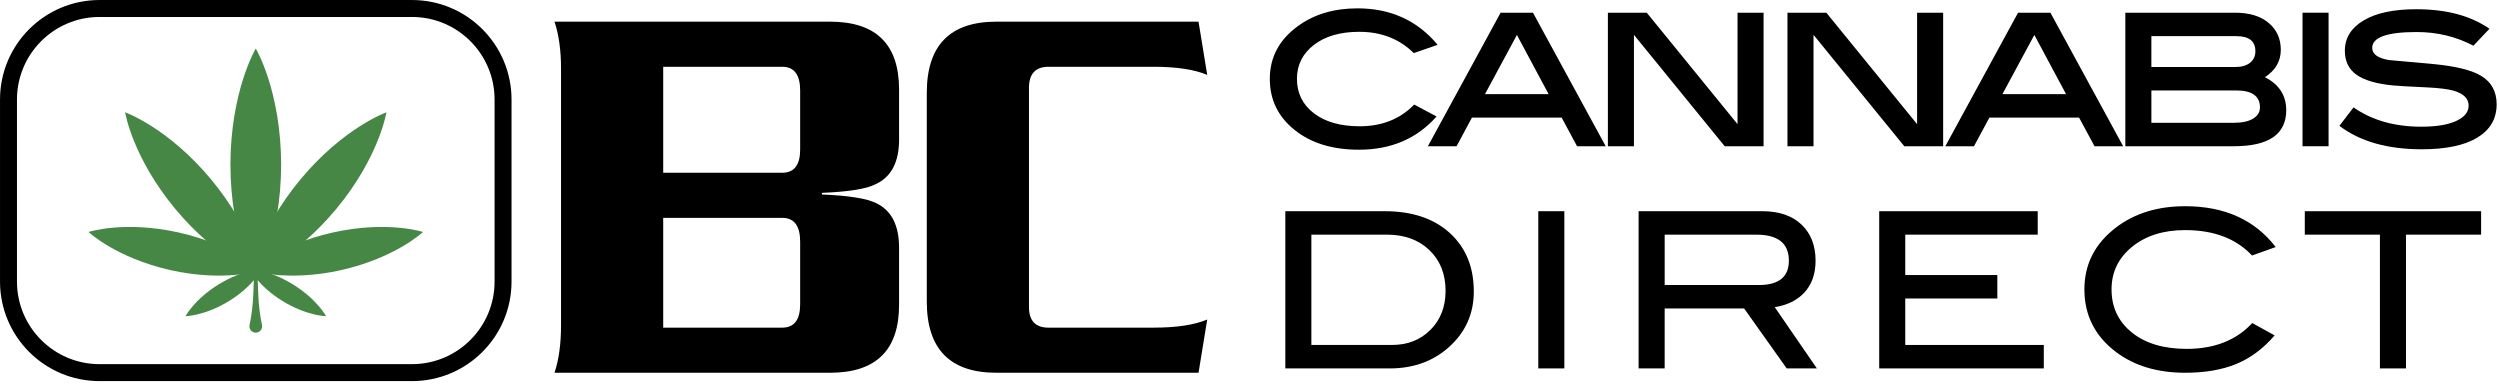
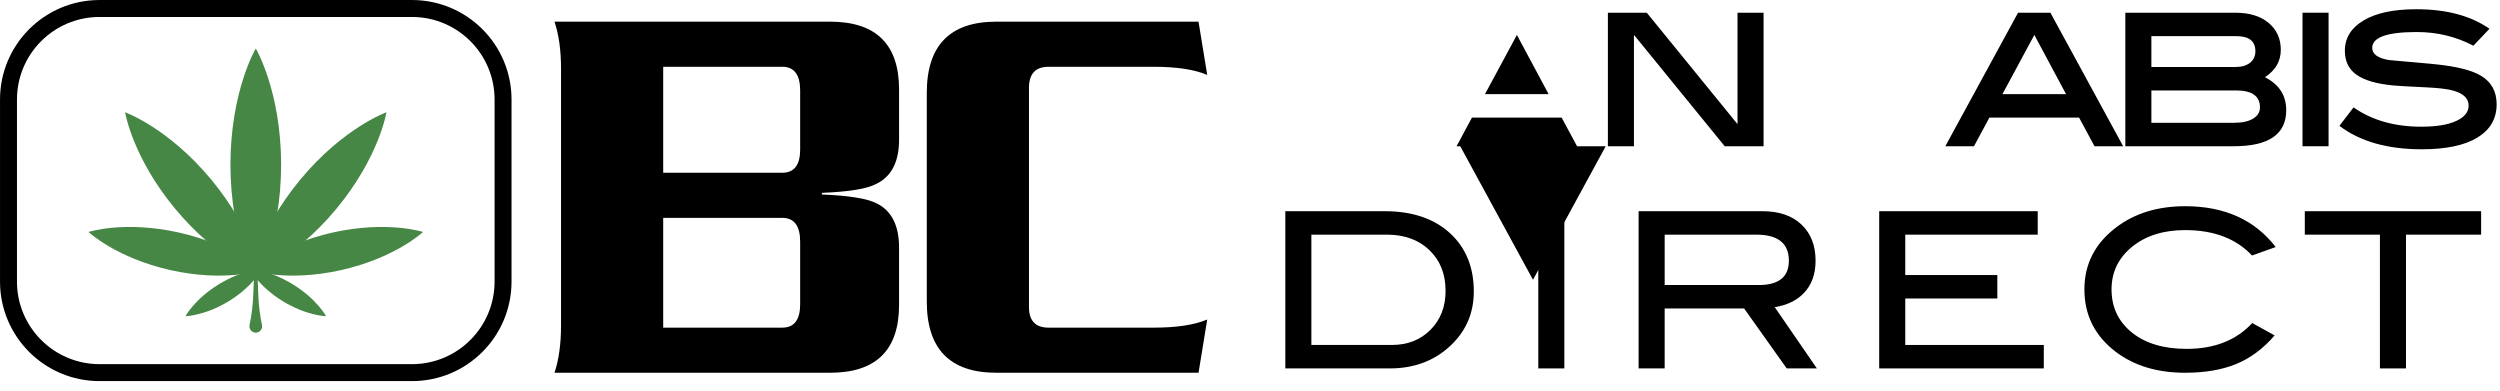
<svg xmlns="http://www.w3.org/2000/svg" width="100%" height="100%" viewBox="0 0 230 36" version="1.1" xml:space="preserve" style="fill-rule:evenodd;clip-rule:evenodd;stroke-linecap:round;stroke-linejoin:round;stroke-miterlimit:1.5;">
  <g>
    <path d="M46.281,9.156l0,16.75c0,4.623 -3.752,8.375 -8.375,8.375l-28.75,0c-4.622,0 -8.375,-3.752 -8.375,-8.375l0,-16.75c0,-4.622 3.753,-8.375 8.375,-8.375l28.75,0c4.623,0 8.375,3.753 8.375,8.375Z" style="fill:#ebebeb;fill-opacity:0;stroke:#000;stroke-width:1.56px;" />
    <g>
      <path d="M23.759,27.063l-0.228,-6.183l-0.227,6.183c-0.036,0.955 -0.151,1.905 -0.344,2.841c-0.075,0.362 0.201,0.702 0.571,0.702c0.37,-0 0.646,-0.34 0.571,-0.702c-0.193,-0.936 -0.308,-1.886 -0.343,-2.841Z" style="fill:#478746;fill-rule:nonzero;" />
      <path d="M23.531,4.46c0,-0 -2.322,3.907 -2.332,10.692c0.01,6.785 2.332,10.692 2.332,10.692c0,-0 2.323,-3.907 2.333,-10.692c-0.01,-6.785 -2.333,-10.692 -2.333,-10.692Z" style="fill:#478746;fill-rule:nonzero;" />
      <path d="M35.551,10.332c-0,0 -3.925,1.392 -7.906,6.166c-3.968,4.785 -4.62,8.898 -4.62,8.898c-0,-0 3.925,-1.392 7.906,-6.166c3.967,-4.785 4.62,-8.898 4.62,-8.898Z" style="fill:#478746;fill-rule:nonzero;" />
      <path d="M11.512,10.332c-0,0 3.925,1.392 7.906,6.166c3.967,4.785 4.62,8.898 4.62,8.898c-0,-0 -3.925,-1.392 -7.906,-6.166c-3.968,-4.785 -4.62,-8.898 -4.62,-8.898Z" style="fill:#478746;fill-rule:nonzero;" />
      <path d="M38.92,21.341c0,0 -3.284,-1.072 -8.317,0.051c-5.03,1.137 -7.529,3.484 -7.529,3.484c0,-0 3.273,1.098 8.306,-0.025c5.03,-1.137 7.54,-3.51 7.54,-3.51Z" style="fill:#478746;fill-rule:nonzero;" />
      <path d="M8.142,21.341c0,0 3.284,-1.072 8.317,0.051c5.03,1.137 7.529,3.484 7.529,3.484c0,-0 -3.272,1.098 -8.305,-0.025c-5.03,-1.137 -7.541,-3.51 -7.541,-3.51Z" style="fill:#478746;fill-rule:nonzero;" />
      <path d="M29.999,29.091c0,0 -0.82,-1.556 -3.057,-2.931c-2.241,-1.369 -3.98,-1.415 -3.98,-1.415c0,0 0.8,1.579 3.037,2.954c2.241,1.369 4,1.392 4,1.392Z" style="fill:#478746;fill-rule:nonzero;" />
      <path d="M17.064,29.091c-0,0 0.819,-1.556 3.056,-2.931c2.242,-1.369 3.98,-1.415 3.98,-1.415c0,0 -0.799,1.579 -3.036,2.954c-2.241,1.369 -4,1.392 -4,1.392Z" style="fill:#478746;fill-rule:nonzero;" />
    </g>
  </g>
  <g>
    <g>
      <g>
        <path d="M127.4,19.431c2.517,-0 4.511,0.669 5.983,2.007c1.471,1.339 2.207,3.133 2.207,5.384c0,2.064 -0.779,3.782 -2.337,5.154c-1.452,1.278 -3.25,1.918 -5.394,1.918l-9.609,-0l0,-14.463l9.15,-0Zm0.659,12.305c1.438,0 2.62,-0.464 3.546,-1.393c0.925,-0.93 1.388,-2.123 1.388,-3.581c0,-1.551 -0.496,-2.801 -1.488,-3.75c-0.992,-0.949 -2.294,-1.424 -3.906,-1.424l-6.952,0l0,10.148l7.412,0Z" style="fill-rule:nonzero;" />
        <rect x="141.523" y="19.431" width="2.397" height="14.463" style="fill-rule:nonzero;" />
        <path d="M167.153,33.894l-2.776,-0l-3.916,-5.514l-7.311,0l-0,5.514l-2.398,-0l0,-14.463l11.407,-0c1.518,-0 2.71,0.409 3.576,1.228c0.866,0.819 1.298,1.928 1.298,3.326c0,1.225 -0.352,2.211 -1.058,2.957c-0.653,0.692 -1.552,1.132 -2.697,1.318l3.875,5.634Zm-5.353,-7.671c1.851,-0 2.776,-0.746 2.776,-2.237c0,-1.599 -0.999,-2.398 -2.996,-2.398l-8.43,0l-0,4.635l8.65,-0Z" style="fill-rule:nonzero;" />
        <path d="M188.029,33.894l-15.142,-0l-0,-14.463l14.583,-0l-0,2.157l-12.186,0l-0,3.716l8.47,-0l-0,2.157l-8.47,0l-0,4.275l12.745,0l0,2.158Z" style="fill-rule:nonzero;" />
        <path d="M209.364,22.727l-2.177,0.779c-1.465,-1.558 -3.516,-2.337 -6.153,-2.337c-1.998,-0 -3.626,0.512 -4.884,1.538c-1.259,1.025 -1.888,2.33 -1.888,3.915c-0,1.638 0.622,2.96 1.868,3.966c1.245,1.005 2.926,1.508 5.044,1.508c2.557,-0 4.568,-0.793 6.033,-2.377l2.057,1.138c-1.038,1.212 -2.214,2.088 -3.526,2.627c-1.311,0.54 -2.88,0.809 -4.704,0.809c-2.557,0 -4.681,-0.639 -6.373,-1.918c-1.931,-1.464 -2.896,-3.382 -2.896,-5.753c-0,-2.33 0.979,-4.235 2.936,-5.713c1.705,-1.292 3.816,-1.938 6.333,-1.938c3.622,0 6.399,1.252 8.33,3.756Z" style="fill-rule:nonzero;" />
        <path d="M228.262,21.588l-6.912,0l0,12.306l-2.397,-0l0,-12.306l-6.912,0l0,-2.157l16.221,-0l0,2.157Z" style="fill-rule:nonzero;" />
      </g>
      <g>
-         <path d="M132.264,4.125l-2.198,0.759c-1.318,-1.305 -2.989,-1.957 -5.014,-1.957c-1.744,-0 -3.136,0.402 -4.175,1.206c-1.039,0.803 -1.558,1.843 -1.558,3.119c-0,1.315 0.519,2.372 1.558,3.169c1.039,0.797 2.444,1.196 4.215,1.196c2.051,-0 3.723,-0.666 5.014,-1.998l2.058,1.099c-1.811,2.037 -4.188,3.056 -7.132,3.056c-2.45,0 -4.431,-0.609 -5.943,-1.828c-1.511,-1.218 -2.267,-2.78 -2.267,-4.684c-0,-1.985 0.859,-3.603 2.577,-4.855c1.491,-1.092 3.323,-1.638 5.493,-1.638c3.05,0 5.507,1.119 7.372,3.356Z" style="fill-rule:nonzero;" />
-         <path d="M147.726,13.454l-2.637,0l-1.418,-2.636l-8.251,-0l-1.418,2.636l-2.637,0l6.692,-12.285l2.977,-0l6.692,12.285Zm-5.254,-4.794l-2.917,-5.445l-2.936,5.445l5.853,0Z" style="fill-rule:nonzero;" />
+         <path d="M147.726,13.454l-2.637,0l-1.418,-2.636l-8.251,-0l-1.418,2.636l-2.637,0l2.977,-0l6.692,12.285Zm-5.254,-4.794l-2.917,-5.445l-2.936,5.445l5.853,0Z" style="fill-rule:nonzero;" />
        <path d="M162.249,13.454l-3.576,0l-8.35,-10.248l-0,10.248l-2.397,0l-0,-12.285l3.576,-0l8.35,10.253l-0,-10.253l2.397,-0l0,12.285Z" style="fill-rule:nonzero;" />
-         <path d="M178.77,13.454l-3.576,0l-8.35,-10.248l-0,10.248l-2.398,0l0,-12.285l3.576,-0l8.351,10.253l-0,-10.253l2.397,-0l-0,12.285Z" style="fill-rule:nonzero;" />
        <path d="M195.331,13.454l-2.637,0l-1.419,-2.636l-8.25,-0l-1.419,2.636l-2.636,0l6.692,-12.285l2.976,-0l6.693,12.285Zm-5.254,-4.794l-2.917,-5.445l-2.937,5.445l5.854,0Z" style="fill-rule:nonzero;" />
        <path d="M208.375,7.102c1.305,0.666 1.958,1.678 1.958,3.036c0,2.211 -1.605,3.316 -4.814,3.316l-9.989,0l0,-12.285l10.109,-0c1.305,-0 2.33,0.313 3.076,0.939c0.746,0.626 1.119,1.451 1.119,2.477c-0,1.039 -0.486,1.878 -1.459,2.517Zm-2.697,-0.939c0.56,-0 1.003,-0.131 1.329,-0.392c0.326,-0.262 0.489,-0.614 0.489,-1.057c0,-0.925 -0.579,-1.388 -1.738,-1.388l-7.831,0l0,2.837l7.751,-0Zm-0.159,5.134c0.759,0 1.348,-0.128 1.768,-0.385c0.419,-0.256 0.629,-0.6 0.629,-1.032c-0,-1.04 -0.733,-1.56 -2.198,-1.56l-7.791,0l0,2.977l7.592,0Z" style="fill-rule:nonzero;" />
        <rect x="211.831" y="1.169" width="2.397" height="12.286" style="fill-rule:nonzero;" />
        <path d="M227.553,4.205c-1.598,-0.839 -3.336,-1.258 -5.214,-1.258c-2.73,-0 -4.095,0.486 -4.095,1.458c-0,0.573 0.513,0.946 1.538,1.119c1.398,0.12 2.797,0.246 4.195,0.379c2.011,0.2 3.443,0.56 4.295,1.079c0.946,0.573 1.419,1.445 1.419,2.617c-0,1.318 -0.59,2.337 -1.768,3.056c-1.179,0.72 -2.887,1.079 -5.124,1.079c-3.157,0 -5.681,-0.719 -7.572,-2.157l1.299,-1.698c1.691,1.185 3.769,1.778 6.233,1.778c1.385,-0 2.457,-0.177 3.216,-0.53c0.759,-0.353 1.139,-0.822 1.139,-1.408c-0,-0.653 -0.467,-1.112 -1.399,-1.379c-0.519,-0.146 -1.325,-0.246 -2.417,-0.299c-1.705,-0.08 -2.75,-0.14 -3.136,-0.18c-1.519,-0.146 -2.637,-0.473 -3.356,-0.979c-0.72,-0.506 -1.079,-1.245 -1.079,-2.217c-0,-1.172 0.576,-2.101 1.728,-2.787c1.152,-0.686 2.767,-1.029 4.844,-1.029c2.77,0 5.014,0.599 6.732,1.798l-1.478,1.558Z" style="fill-rule:nonzero;" />
      </g>
    </g>
    <g>
      <path d="M82.715,28.043c0,4.167 -2.116,6.25 -6.35,6.25l-25.35,0c0.4,-1.2 0.6,-2.65 0.6,-4.35l0,-23.65c0,-1.666 -0.2,-3.1 -0.6,-4.3l25.35,0c4.234,0 6.35,2.084 6.35,6.25l0,4.6c0,2.067 -0.716,3.434 -2.15,4.1c-0.833,0.434 -2.483,0.7 -4.95,0.8l0,0.15c2.467,0.1 4.134,0.367 5,0.8c1.4,0.667 2.1,2.034 2.1,4.1l0,5.25Zm-9.1,-14.289l0,-5.422c0,-1.459 -0.55,-2.189 -1.65,-2.189l-10.95,0l0,9.75l10.95,0c1.1,0 1.65,-0.713 1.65,-2.139Zm0,14.239l0,-5.75c0,-1.466 -0.55,-2.2 -1.65,-2.2l-10.95,0l0,10.1l10.95,0c1.1,0 1.65,-0.716 1.65,-2.15Z" style="fill-rule:nonzero;" />
      <path d="M111.065,29.393l-0.8,4.9l-18.6,0c-4.266,0 -6.4,-2.183 -6.4,-6.55l0,-19.2c0,-4.366 2.134,-6.55 6.4,-6.55l18.6,0l0.8,4.9c-1.166,-0.5 -2.816,-0.75 -4.95,-0.75l-9.65,0c-1.2,0 -1.8,0.649 -1.8,1.946l0,20.158c0,1.264 0.6,1.896 1.8,1.896l9.65,0c2.134,0 3.784,-0.25 4.95,-0.75Z" style="fill-rule:nonzero;" />
    </g>
  </g>
</svg>